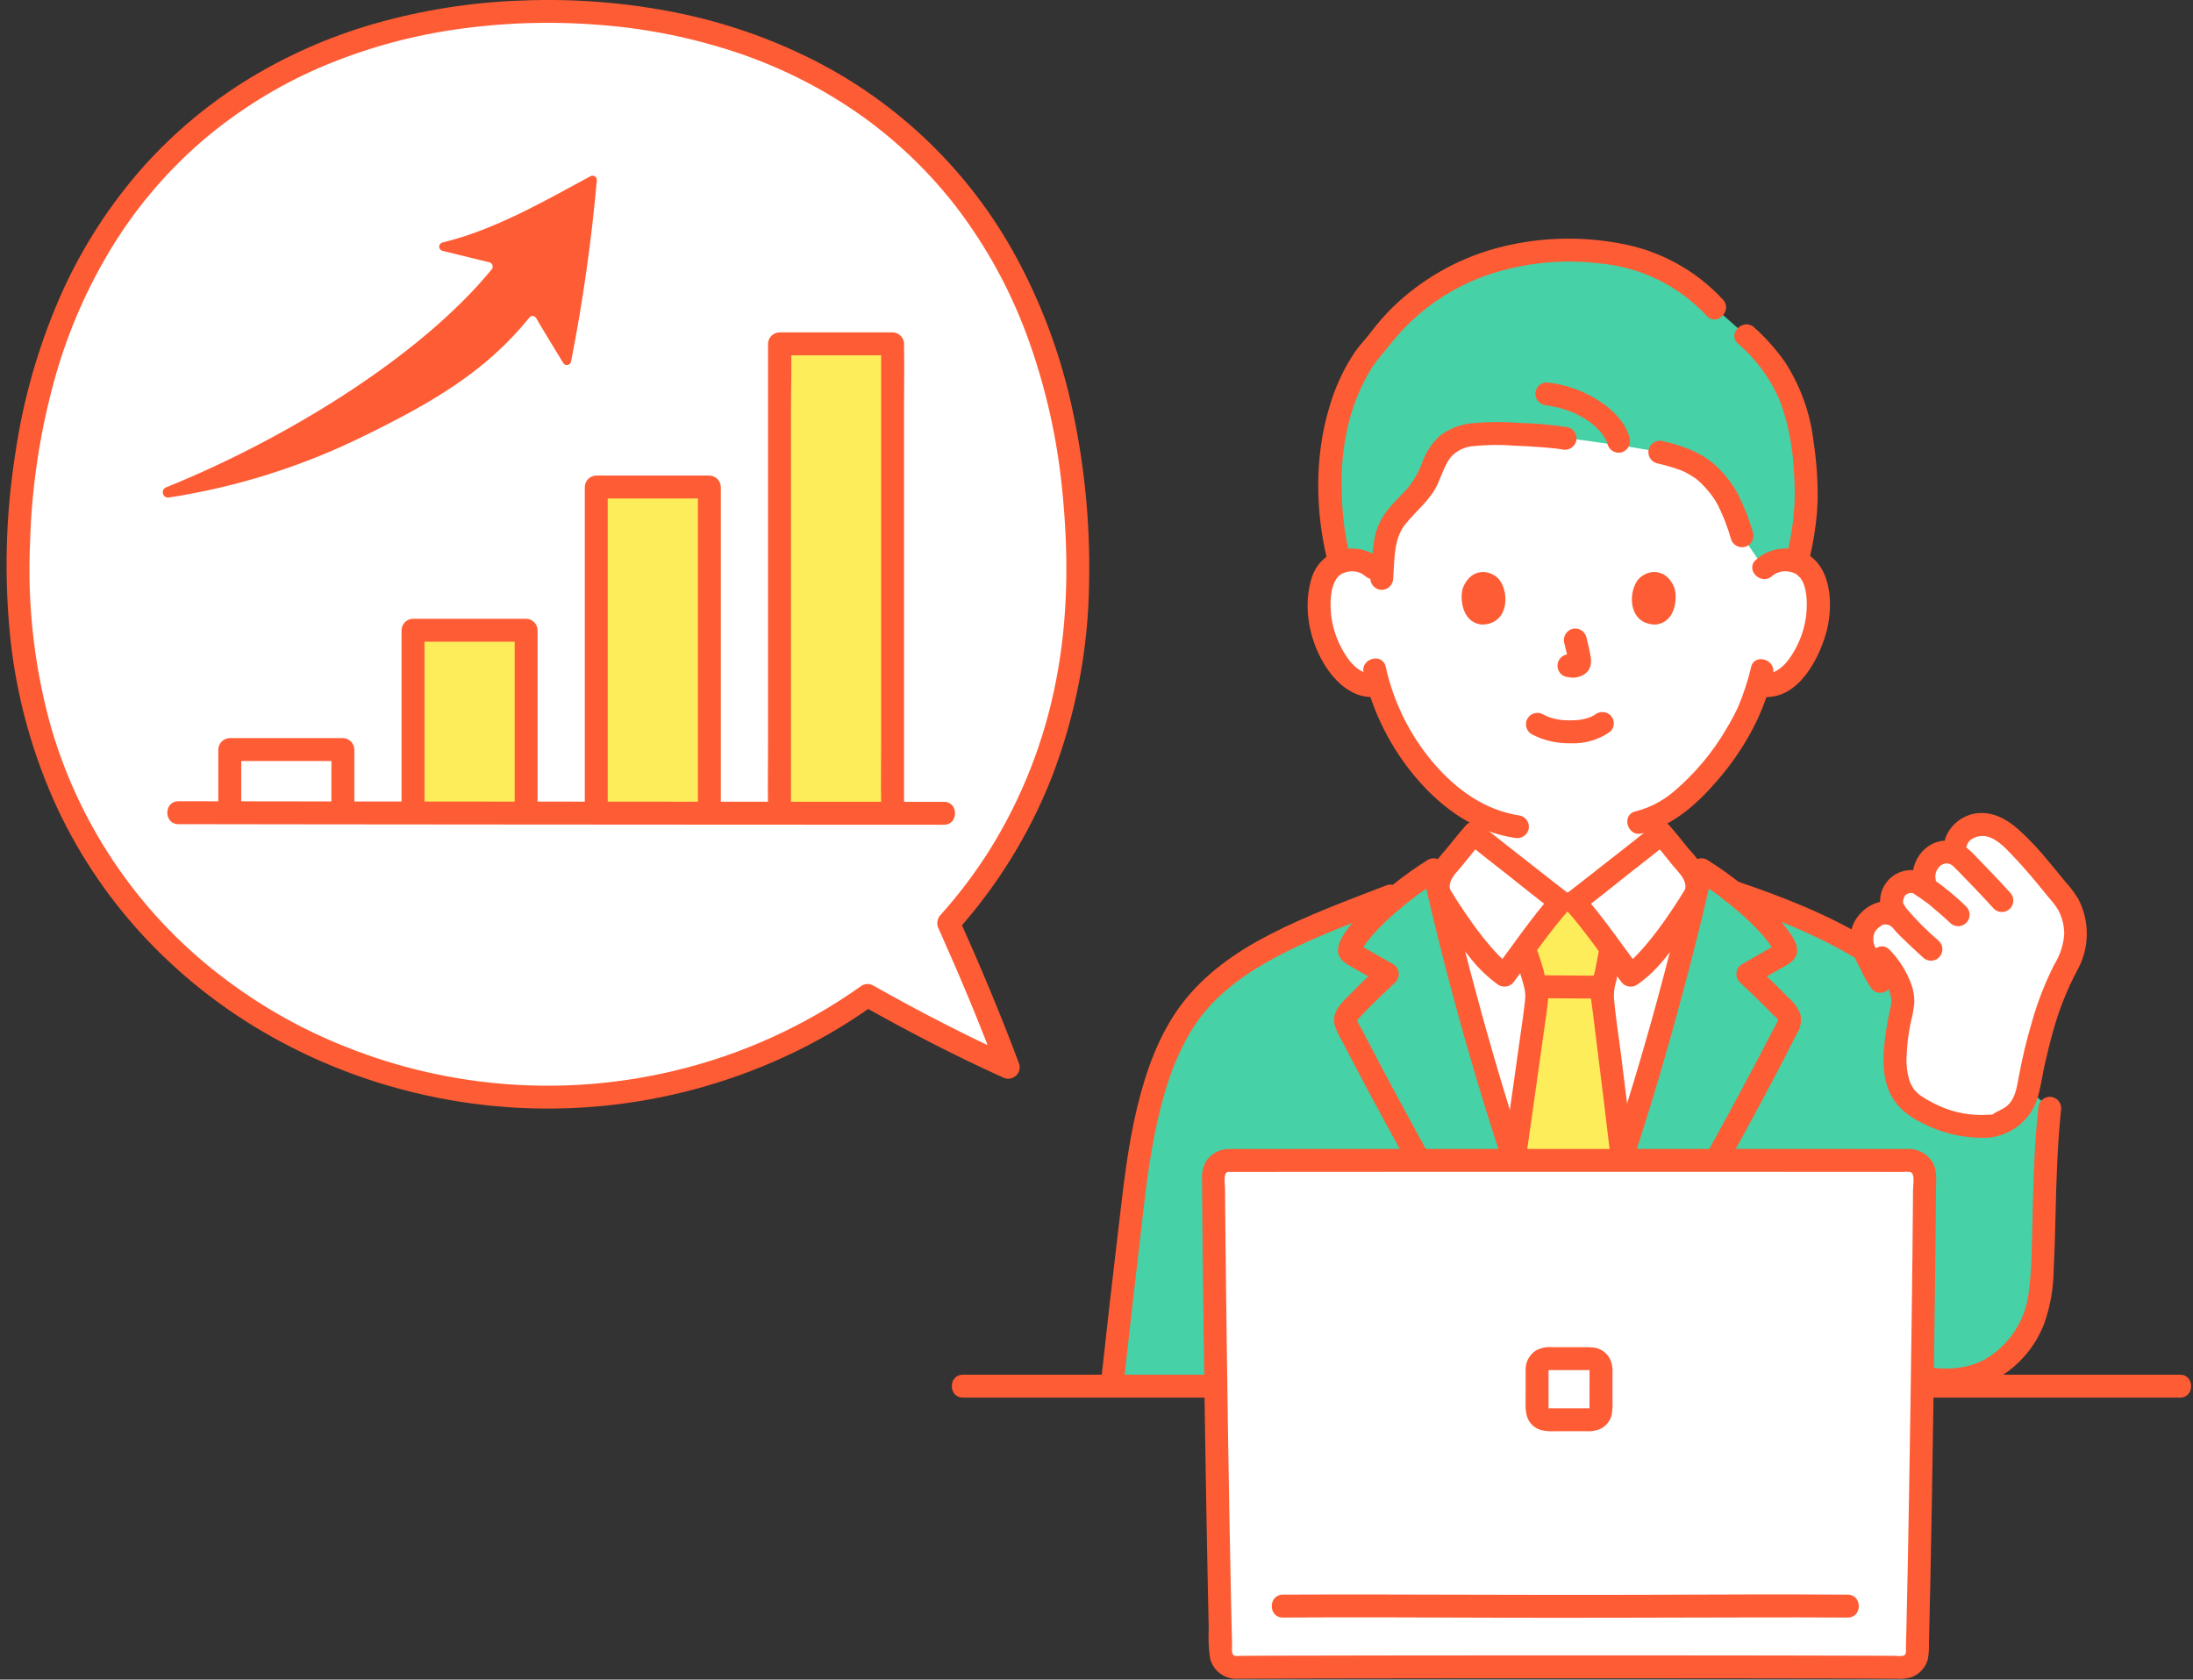
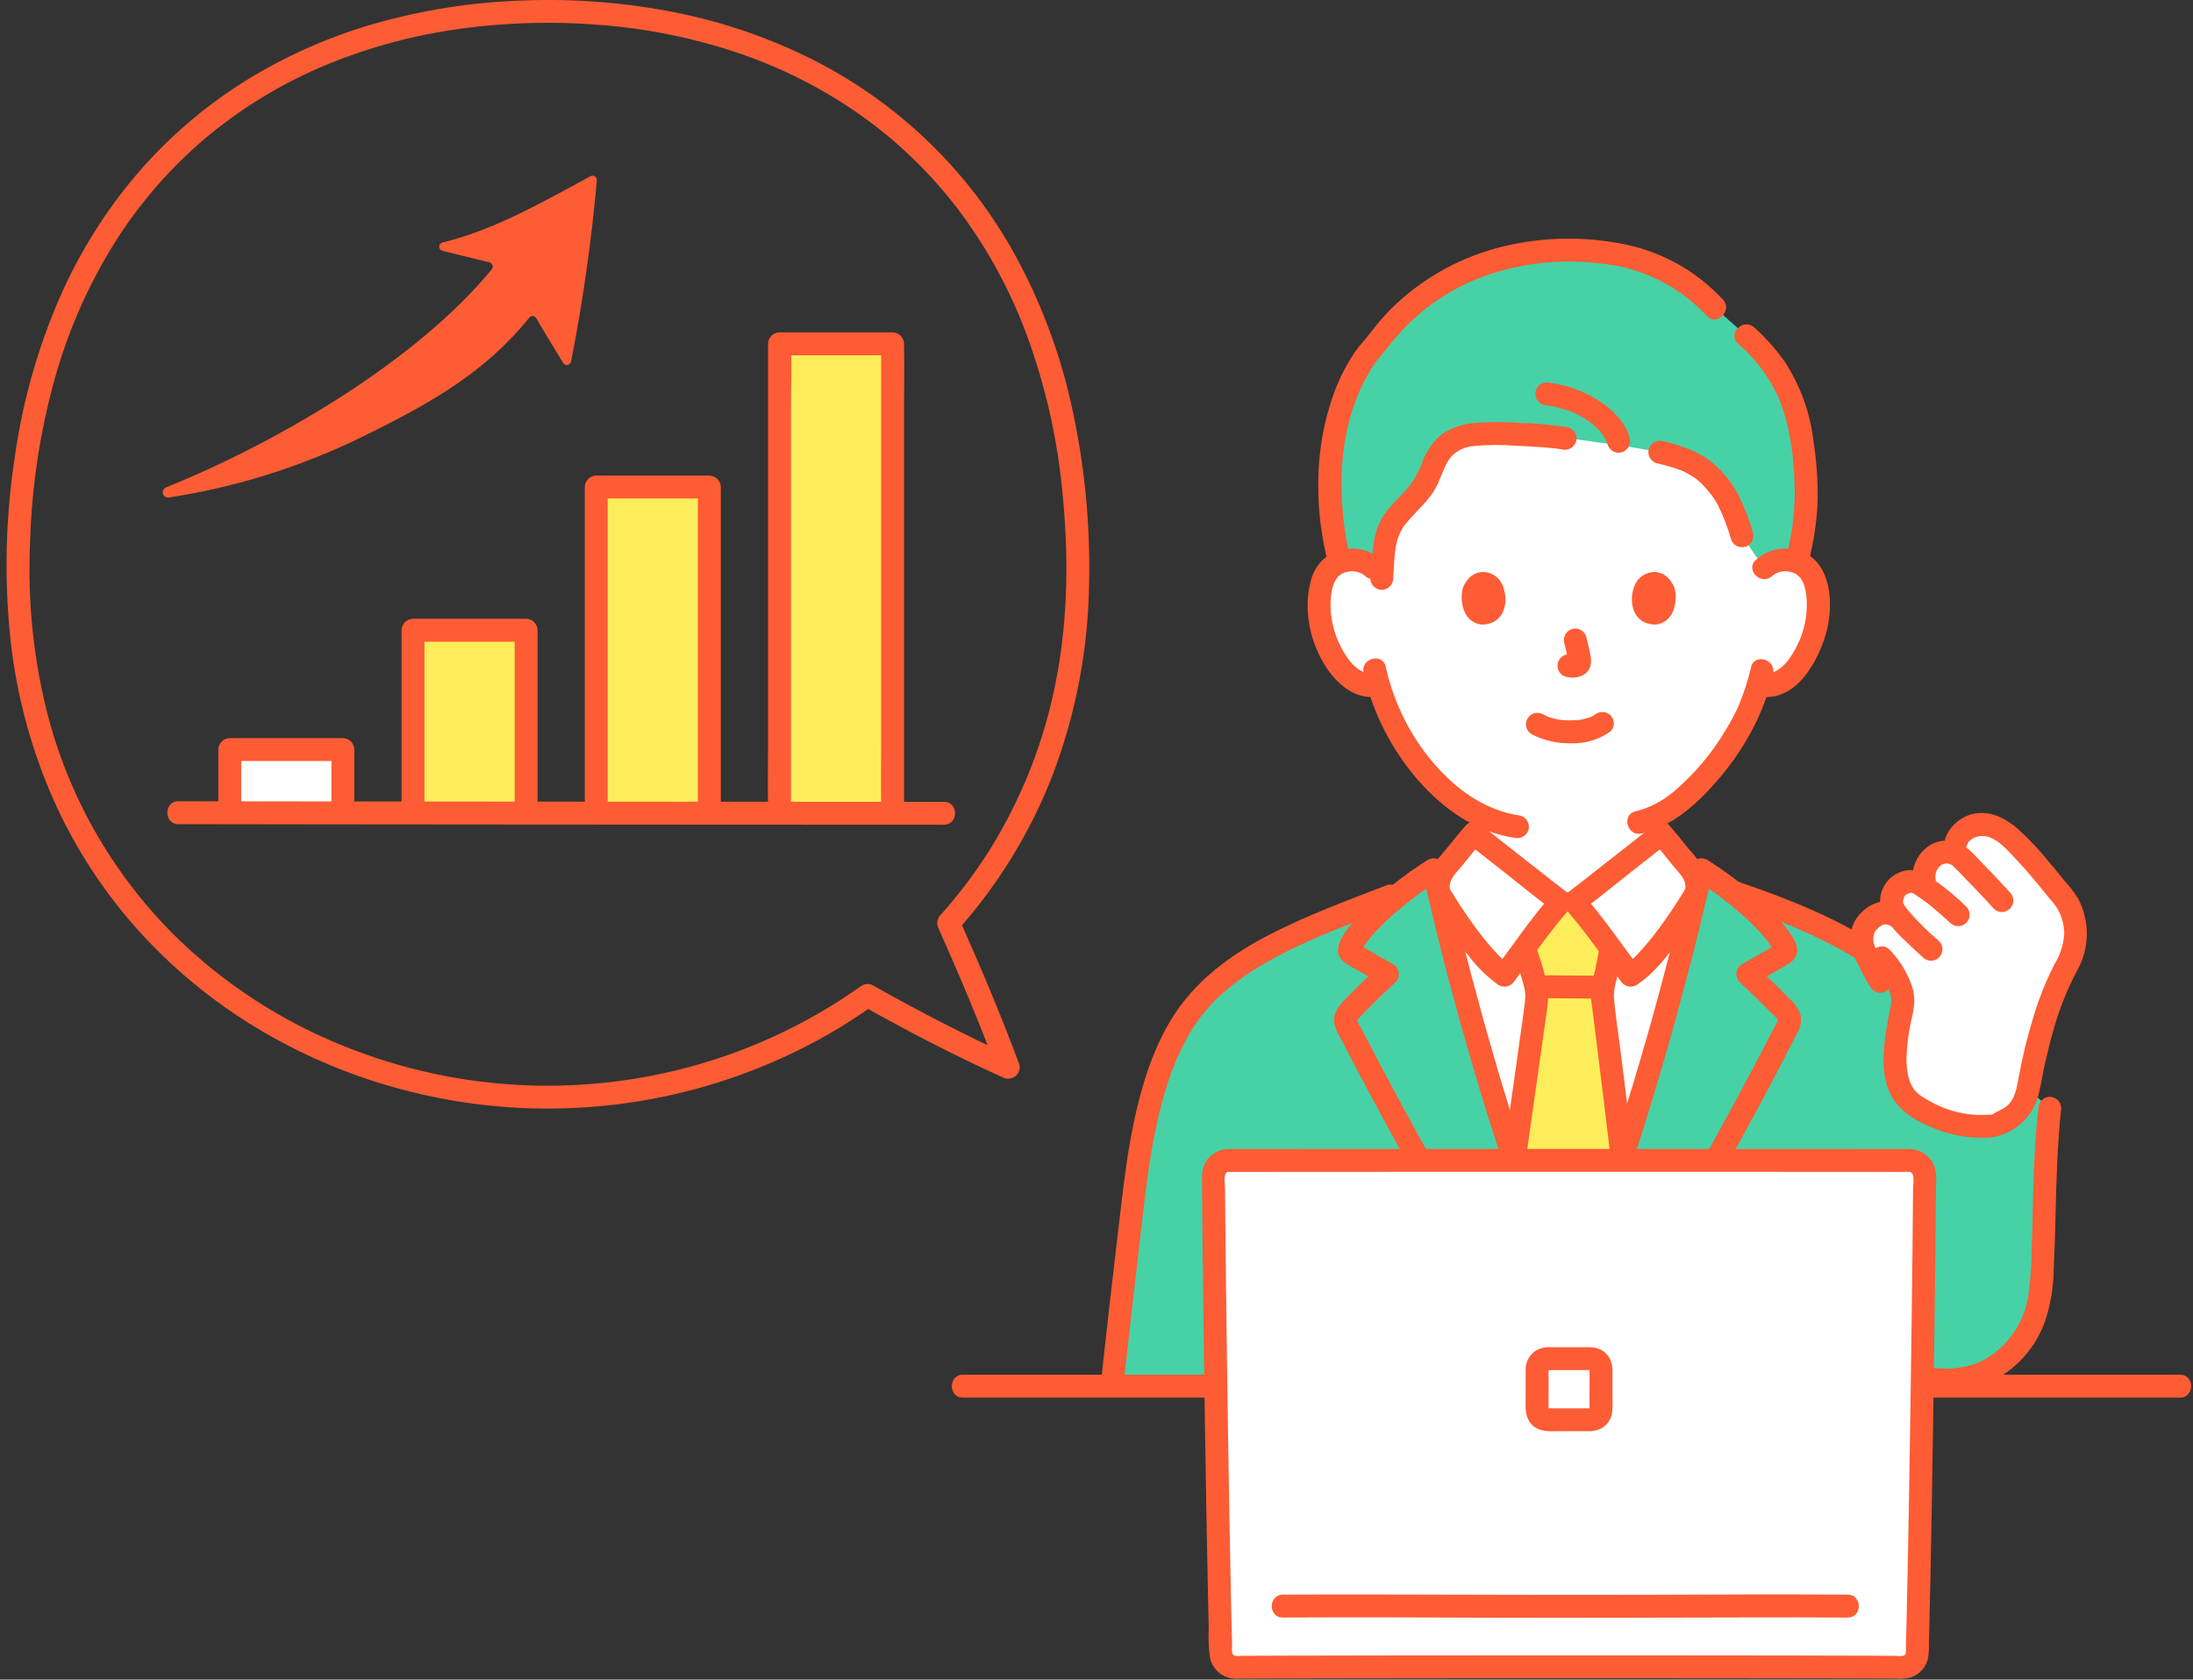
<svg xmlns="http://www.w3.org/2000/svg" width="316" height="242" viewBox="0 0 316 242" fill="none">
  <rect x="0" y="0" width="316" height="242" fill="#333333" stroke="none" />
  <g clip-path="url(#clip0_25_517)">
-     <path d="M136.69 133.004C148.037 120.412 155.293 103.332 155.293 82.349C155.293 29.713 122.105 1.651 78.951 1.651C35.797 1.651 2.609 29.713 2.609 82.345C2.609 130.478 40.777 158.075 78.951 158.075C95.453 158.093 111.552 152.974 125.012 143.427C129.417 145.918 140.193 151.482 145.284 153.782C142.78 147.028 139.509 139.294 136.69 133.004Z" fill="white" />
    <path d="M227.056 199.8C193.224 199.607 171.236 199.446 160.258 199.446C161.496 188.121 162.972 175.295 163.963 167.67C165.332 158.806 167.354 152.004 170.744 146.853C176.86 137.559 188.774 133.636 202.363 128.309C203.893 127.123 205.383 126.083 206.587 125.312C209.49 138.206 213.284 151.996 217.367 164.531C220.547 174.297 221.484 177.281 225.877 188.048C230.278 177.281 231.214 174.299 234.395 164.531C238.477 151.994 242.271 138.206 245.175 125.312C246.442 126.123 248.027 127.234 249.641 128.499C258.205 131.399 266.34 134.845 272.517 139.543L295.363 159.676C294.445 168.273 294.724 172.701 294.341 181.641C294.324 183.968 294.057 186.286 293.544 188.555C292.245 193.46 288.217 197.767 283.201 198.538C283.201 198.538 283.201 199.188 283.201 200.08C261.768 199.989 243.053 199.895 227.056 199.8Z" fill="#47D1A7" />
    <path d="M161.911 199.395C162.621 192.912 163.354 186.432 164.112 179.956C164.762 174.415 165.289 168.829 166.394 163.356C167.462 158.073 168.971 152.754 171.867 148.158C174.494 143.987 178.424 140.947 182.671 138.552C188.411 135.315 194.656 133.066 200.782 130.69C201.198 130.562 201.548 130.281 201.763 129.904C201.977 129.526 202.039 129.08 201.935 128.659C201.816 128.239 201.536 127.882 201.156 127.666C200.776 127.451 200.327 127.393 199.905 127.506C194.138 129.743 188.289 131.883 182.789 134.737C178.044 137.2 173.595 140.319 170.327 144.604C167.026 148.937 165.144 154.255 163.872 159.497C162.466 165.292 161.848 171.223 161.144 177.133C160.262 184.55 159.418 191.97 158.613 199.396C158.616 199.833 158.79 200.251 159.099 200.56C159.408 200.869 159.826 201.044 160.263 201.046C160.698 201.037 161.112 200.86 161.42 200.552C161.727 200.245 161.904 199.831 161.914 199.396L161.911 199.395Z" fill="#FE5C34" />
    <path d="M314.135 198.068H138.746C136.622 198.068 136.619 201.369 138.746 201.369H314.135C316.259 201.369 316.262 198.068 314.135 198.068Z" fill="#FE5C34" />
    <path d="M293.71 159.676C293.253 164.001 293.042 168.33 292.945 172.674C292.895 174.904 292.851 177.134 292.775 179.363C292.775 181.773 292.612 184.18 292.284 186.568C292.008 188.489 291.301 190.322 290.216 191.932C289.132 193.541 287.697 194.885 286.021 195.862C282.764 197.642 278.482 197.492 275.075 196.231C271.232 194.809 267.808 192.311 264.622 189.792C264.306 189.495 263.888 189.329 263.455 189.329C263.021 189.329 262.603 189.495 262.288 189.792C261.981 190.103 261.809 190.522 261.809 190.959C261.809 191.396 261.981 191.815 262.288 192.126C265.429 194.759 268.89 196.984 272.588 198.75C276.577 200.522 281.322 201.113 285.526 199.661C287.595 198.892 289.475 197.688 291.039 196.129C292.603 194.571 293.814 192.694 294.59 190.628C295.454 188.145 295.907 185.538 295.929 182.909C296.06 180.332 296.136 177.751 296.19 175.17C296.307 169.991 296.465 164.832 297.01 159.676C297.007 159.239 296.832 158.821 296.523 158.512C296.214 158.203 295.796 158.029 295.359 158.026C294.924 158.035 294.51 158.212 294.203 158.52C293.895 158.827 293.718 159.241 293.709 159.676H293.71Z" fill="#FE5C34" />
    <path d="M254.174 81.838C254.601 81.444 255.102 81.138 255.647 80.938C256.193 80.738 256.773 80.648 257.354 80.674C258.092 80.65 258.823 80.827 259.469 81.186C260.115 81.544 260.651 82.072 261.021 82.711C262.266 84.872 262.214 88.854 261.378 91.317C260.785 93.062 259.815 95.731 257.476 97.644C256.961 98.073 256.363 98.389 255.719 98.575C255.076 98.761 254.401 98.811 253.737 98.723L253.379 98.663C253.026 99.853 252.597 101.02 252.092 102.154C251.149 104.715 245.967 113.647 239.389 117.226V120.115C238.843 120.557 227.704 129.34 226.859 129.938H224.897C224.052 129.34 212.914 120.557 212.367 120.115V117.006C209.532 115.36 207.029 113.199 204.987 110.635C202.076 107.118 199.916 103.043 198.64 98.66C197.933 98.809 197.201 98.795 196.5 98.62C195.799 98.444 195.147 98.111 194.594 97.646C192.256 95.732 191.285 93.063 190.693 91.319C189.857 88.856 189.804 84.874 191.05 82.713C191.42 82.074 191.956 81.546 192.602 81.188C193.247 80.829 193.978 80.652 194.717 80.676C195.297 80.65 195.877 80.74 196.423 80.939C196.969 81.139 197.47 81.444 197.897 81.838C197.897 81.838 194.578 55.4 225.199 55.4C261.483 55.398 254.174 81.838 254.174 81.838Z" fill="white" />
    <path d="M225.254 186.522C221.384 176.973 220.388 173.82 217.364 164.531C213.615 153.02 210.11 140.456 207.315 128.495C207.209 127.898 207.237 127.285 207.397 126.7C207.557 126.115 207.844 125.573 208.239 125.113C209.496 123.656 211.082 121.548 212.365 120.11C212.915 120.552 224.05 129.335 224.895 129.933H226.857C227.702 129.335 238.841 120.552 239.387 120.11C240.673 121.548 242.258 123.656 243.513 125.113C243.907 125.573 244.194 126.116 244.354 126.7C244.514 127.285 244.542 127.898 244.436 128.495C241.64 140.454 238.136 153.019 234.388 164.531C231.362 173.82 230.367 176.973 226.497 186.522H225.254Z" fill="white" />
    <path d="M221.89 177.912C222.784 180.329 223.822 182.986 225.254 186.52H226.506C230.067 177.729 231.195 174.36 233.711 166.632C232.491 156.17 230.877 143.727 230.877 143.361C230.902 142.7 231.003 142.044 231.177 141.406C231.251 141.114 231.318 140.822 231.379 140.53C231.701 139.077 231.76 138.333 232.135 136.794L232.159 136.718C230.362 134.296 228.189 131.423 226.863 129.932H224.901C223.588 131.41 221.44 134.246 219.652 136.656C219.754 136.941 219.819 137.127 219.819 137.127C220.206 138.096 220.513 139.095 220.738 140.114C221.143 141.227 221.387 142.393 221.463 143.575C221.474 144.194 219.775 155.989 218.201 167.088C219.621 171.46 220.606 174.438 221.89 177.912Z" fill="#FEED5B" />
    <path d="M217.122 186.1C210.149 174.012 203.255 161.868 196.829 149.479C196.613 149.062 196.397 148.645 196.183 148.228C195.918 147.843 195.703 147.425 195.544 146.985C195.529 146.896 195.261 147.307 195.71 146.81C196.001 146.485 196.307 146.173 196.611 145.859C198.055 144.365 199.562 142.934 201.076 141.514C201.252 141.334 201.385 141.116 201.464 140.878C201.544 140.639 201.569 140.386 201.537 140.136C201.505 139.887 201.416 139.648 201.279 139.437C201.141 139.227 200.957 139.05 200.742 138.921L198.08 137.402L196.897 136.726L196.157 136.304L195.862 136.135C195.662 136.005 195.662 136.025 195.862 136.195L196.087 137.029C196.078 137.222 196.066 137.094 196.151 136.986C196.24 136.853 196.32 136.715 196.392 136.573C196.529 136.341 196.682 136.116 196.838 135.894C197.169 135.434 197.526 134.993 197.908 134.574C198.888 133.49 199.936 132.469 201.045 131.516C203.049 129.772 205.178 128.176 207.415 126.741L204.99 125.755C208.779 142.543 213.529 159.1 219.216 175.344C220.586 179.258 222.104 183.116 223.662 186.961C223.79 187.375 224.071 187.725 224.449 187.94C224.826 188.154 225.271 188.216 225.693 188.113C226.113 187.994 226.47 187.715 226.685 187.335C226.901 186.955 226.959 186.505 226.845 186.083C220.749 171.022 215.937 155.425 211.806 139.722C210.51 134.794 209.3 129.844 208.175 124.874C208.106 124.631 207.982 124.408 207.814 124.22C207.645 124.032 207.436 123.885 207.203 123.79C206.969 123.695 206.717 123.654 206.465 123.671C206.214 123.688 205.969 123.762 205.75 123.887C202.254 126.075 199.03 128.671 196.145 131.619C194.912 132.916 193.16 134.697 192.83 136.53C192.529 138.197 194.027 138.889 195.23 139.576L199.076 141.771L198.742 139.179C197.346 140.485 195.959 141.805 194.62 143.172C193.409 144.41 191.81 145.765 192.313 147.7C192.591 148.515 192.957 149.297 193.404 150.033C193.835 150.87 194.268 151.705 194.705 152.54C195.54 154.139 196.384 155.735 197.235 157.327C200.762 163.925 204.4 170.462 208.091 176.97C210.136 180.577 212.197 184.176 214.272 187.767C215.334 189.606 218.187 187.945 217.122 186.1Z" fill="#FE5C34" />
    <path d="M230.446 140.581C227.542 140.581 224.639 140.52 221.736 140.519C221.299 140.519 220.879 140.693 220.569 141.003C220.26 141.312 220.086 141.732 220.086 142.17C220.086 142.607 220.26 143.027 220.569 143.337C220.879 143.646 221.299 143.82 221.736 143.82C224.639 143.82 227.542 143.881 230.446 143.882C230.883 143.882 231.303 143.708 231.613 143.399C231.922 143.089 232.096 142.669 232.096 142.232C232.096 141.794 231.922 141.374 231.613 141.064C231.303 140.755 230.883 140.581 230.446 140.581Z" fill="#FE5C34" />
    <path d="M230.539 136.357C230.269 137.495 230.089 138.649 229.851 139.796C229.5 140.967 229.29 142.177 229.227 143.399C229.257 144.186 229.411 144.985 229.507 145.766C230.014 149.875 230.532 153.982 231.035 158.09C231.385 160.95 231.729 163.811 232.067 166.673C232.079 167.107 232.257 167.519 232.564 167.826C232.871 168.133 233.283 168.311 233.717 168.324C234.154 168.321 234.572 168.146 234.881 167.837C235.19 167.528 235.365 167.11 235.368 166.673C234.8 161.813 234.21 156.956 233.599 152.1C233.248 149.281 232.774 146.442 232.551 143.606C232.552 142.813 232.673 142.025 232.91 141.268C233.212 139.93 233.411 138.574 233.728 137.239C234.218 135.176 231.036 134.293 230.545 136.362L230.539 136.357Z" fill="#FE5C34" />
    <path d="M219.866 166.984C220.731 160.887 221.61 154.792 222.453 148.691C222.672 147.109 222.947 145.513 223.082 143.918C223.124 142.902 222.993 141.887 222.694 140.916C222.335 139.339 221.848 137.793 221.24 136.294C221.017 135.919 220.655 135.646 220.232 135.535C219.81 135.424 219.361 135.484 218.982 135.702C218.612 135.93 218.344 136.292 218.233 136.713C218.123 137.133 218.179 137.58 218.39 137.96C218.649 138.637 218.853 139.334 218.999 140.044C219.183 140.736 219.422 141.411 219.592 142.107C219.766 142.744 219.824 143.406 219.765 144.064C219.582 145.71 219.421 146.754 219.179 148.465C218.363 154.346 217.517 160.225 216.682 166.103C216.58 166.524 216.643 166.969 216.857 167.346C217.071 167.723 217.421 168.004 217.835 168.133C218.257 168.246 218.707 168.189 219.087 167.973C219.467 167.757 219.746 167.401 219.866 166.98V166.984Z" fill="#FE5C34" />
    <path d="M256.443 54.017C255.121 51.895 253.49 49.98 251.603 48.338L247.11 44.344C241.284 37.853 233.542 36.059 225.91 36.059C218.189 35.949 210.653 38.426 204.504 43.096C202.209 44.898 200.178 47.012 198.47 49.378C194.559 53.207 191.438 61.569 191.672 69.862C191.645 73.617 192.105 77.358 193.039 80.995C193.576 80.794 194.143 80.685 194.717 80.672C195.297 80.647 195.878 80.737 196.423 80.937C196.969 81.137 197.47 81.444 197.897 81.838L199.157 82.722C199.249 81.028 199.433 79.341 199.707 77.667C200.293 74.113 203.98 72.474 205.547 69.303C206.45 67.475 206.987 65.339 208.531 64.039C209.758 63.142 211.224 62.631 212.742 62.57C217.012 62.41 221.288 62.607 225.524 63.16C227.743 63.284 229.893 63.727 233.057 64.13C234.776 64.349 237.956 64.91 239.178 65.154C243.965 66.255 245.799 67.451 248.204 70.708C249.125 71.957 250.106 74.235 251.014 77.2L254.177 81.838C254.604 81.444 255.105 81.138 255.651 80.938C256.197 80.738 256.777 80.648 257.357 80.674C257.888 80.687 258.414 80.781 258.916 80.953C259.93 77.348 260.378 73.607 260.242 69.865C259.929 62.535 258.722 57.789 256.443 54.017Z" fill="#47D1A7" />
    <path d="M220.701 105.789C222.44 106.689 224.376 107.138 226.333 107.095C228.378 107.179 230.393 106.578 232.058 105.389C232.368 105.079 232.542 104.659 232.542 104.221C232.542 103.784 232.368 103.364 232.058 103.054C231.743 102.757 231.325 102.591 230.891 102.591C230.457 102.591 230.04 102.757 229.724 103.054C230.236 102.656 229.884 102.929 229.753 103.012C229.642 103.081 229.528 103.15 229.409 103.211C229.256 103.291 228.873 103.382 229.336 103.261C229.177 103.303 229.022 103.382 228.865 103.432C228.434 103.566 227.993 103.667 227.547 103.733C227.793 103.694 227.634 103.721 227.478 103.733C227.349 103.746 227.219 103.757 227.09 103.766C226.778 103.785 226.465 103.794 226.153 103.792C225.873 103.792 225.593 103.782 225.314 103.761C225.186 103.752 225.057 103.742 224.929 103.73C224.872 103.724 224.403 103.642 224.802 103.717C224.387 103.647 223.976 103.555 223.57 103.442C223.398 103.391 223.227 103.329 223.06 103.271C222.657 103.133 223.354 103.417 222.991 103.246C222.78 103.146 222.571 103.042 222.365 102.933C221.987 102.712 221.537 102.651 221.113 102.762C220.69 102.873 220.328 103.147 220.107 103.525C219.886 103.903 219.824 104.353 219.935 104.777C220.046 105.2 220.321 105.562 220.699 105.783L220.701 105.789Z" fill="#FE5C34" />
    <path d="M225.396 92.651C225.65 93.569 225.854 94.501 226.005 95.441L225.947 95.003C225.964 95.13 225.968 95.259 225.957 95.388L226.016 94.949C226.007 95.008 225.993 95.066 225.973 95.122L226.14 94.728C226.123 94.766 226.102 94.804 226.079 94.839L226.336 94.505C226.31 94.538 226.279 94.568 226.246 94.595L226.58 94.337C226.509 94.381 226.435 94.42 226.358 94.454L226.753 94.287C226.634 94.338 226.509 94.375 226.38 94.396L226.819 94.337C226.703 94.351 226.586 94.351 226.47 94.337L226.909 94.396C226.777 94.377 226.647 94.346 226.515 94.327C226.302 94.259 226.075 94.249 225.857 94.298C225.639 94.307 225.427 94.375 225.244 94.494C225.056 94.603 224.893 94.748 224.762 94.921C224.63 95.094 224.535 95.29 224.48 95.5C224.425 95.71 224.412 95.928 224.441 96.143C224.471 96.358 224.542 96.565 224.652 96.752C224.756 96.939 224.897 97.102 225.067 97.232C225.236 97.362 225.431 97.456 225.638 97.509C225.958 97.552 226.268 97.632 226.592 97.646C227.091 97.649 227.582 97.531 228.025 97.302C228.308 97.171 228.559 96.978 228.759 96.738C228.96 96.498 229.104 96.216 229.183 95.914C229.286 95.428 229.281 94.926 229.169 94.443C229.017 93.544 228.81 92.655 228.578 91.771C228.521 91.562 228.423 91.366 228.289 91.195C228.156 91.024 227.991 90.881 227.802 90.774C227.614 90.667 227.406 90.598 227.191 90.572C226.976 90.545 226.757 90.561 226.548 90.618C226.131 90.742 225.777 91.022 225.562 91.401C225.347 91.779 225.288 92.227 225.396 92.648V92.651Z" fill="#FE5C34" />
    <path d="M210.795 84.691C210.33 86.204 210.633 89.688 213.502 89.986C217.294 89.964 217.495 85.753 216.219 83.772C215.174 82.149 212.101 81.475 210.795 84.691Z" fill="#FE5C34" />
    <path d="M241.274 84.691C241.741 86.204 241.437 89.688 238.568 89.986C234.777 89.964 234.575 85.753 235.851 83.772C236.896 82.149 239.969 81.475 241.274 84.691Z" fill="#FE5C34" />
    <path d="M199.066 80.669C198.127 79.828 196.961 79.282 195.713 79.099C194.466 78.915 193.193 79.103 192.051 79.638C191.247 80.051 190.544 80.637 189.992 81.353C189.441 82.07 189.055 82.9 188.861 83.783C187.751 87.909 188.804 92.706 191.156 96.231C192.749 98.618 195.271 100.781 198.337 100.375C198.771 100.361 199.183 100.183 199.489 99.876C199.796 99.57 199.974 99.158 199.988 98.725C199.988 97.923 199.227 96.956 198.337 97.074C196.047 97.377 194.493 95.527 193.477 93.694C192.552 92.077 191.977 90.284 191.788 88.43C191.651 86.73 191.659 84.626 192.712 83.185C192.777 83.093 192.764 83.111 192.674 83.239C192.743 83.159 192.812 83.082 192.889 83.009C192.922 82.98 193.255 82.715 193.099 82.825C193.431 82.595 193.811 82.443 194.209 82.379C194.65 82.282 195.107 82.289 195.545 82.397C195.983 82.506 196.389 82.714 196.734 83.006C198.311 84.421 200.654 82.094 199.068 80.672L199.066 80.669Z" fill="#FE5C34" />
    <path d="M255.341 83.003C255.669 82.725 256.054 82.522 256.468 82.409C256.883 82.296 257.318 82.276 257.742 82.35C258.185 82.407 258.608 82.569 258.976 82.822C258.875 82.753 259.546 83.413 259.324 83.127C260.424 84.546 260.424 86.728 260.286 88.427C260.102 90.24 259.548 91.996 258.656 93.585C257.644 95.454 256.072 97.383 253.738 97.074C253.301 97.076 252.882 97.251 252.573 97.56C252.264 97.869 252.09 98.287 252.087 98.725C252.098 99.159 252.276 99.572 252.583 99.88C252.89 100.187 253.304 100.364 253.738 100.375C258.762 101.04 261.853 95.511 263.067 91.449C264.142 87.852 264.13 82.298 260.643 79.974C259.465 79.25 258.086 78.927 256.71 79.053C255.333 79.178 254.035 79.746 253.009 80.672C251.424 82.093 253.765 84.421 255.343 83.006L255.341 83.003Z" fill="#FE5C34" />
    <path d="M252.318 96.157C251.85 98.137 251.212 100.074 250.411 101.945C250.319 102.178 250.572 101.61 250.406 101.95C250.349 102.066 250.299 102.185 250.244 102.301C250.106 102.592 249.959 102.88 249.809 103.165C249.465 103.822 249.092 104.466 248.709 105.1C246.726 108.476 244.189 111.494 241.205 114.028C239.604 115.4 237.708 116.385 235.665 116.907C233.596 117.388 234.471 120.571 236.542 120.091C240.847 119.091 244.436 115.964 247.249 112.692C249.659 109.979 251.675 106.94 253.237 103.664C253.344 103.428 253.444 103.189 253.544 102.949C253.573 102.88 253.715 102.537 253.619 102.761C253.519 102.995 253.628 102.75 253.645 102.713C253.74 102.503 253.827 102.288 253.915 102.076C254.036 101.786 254.152 101.493 254.259 101.199C254.779 99.845 255.193 98.452 255.497 97.034C255.925 94.961 252.746 94.077 252.314 96.157H252.318Z" fill="#FE5C34" />
    <path d="M196.488 96.934C197.772 102.593 200.421 107.852 204.204 112.252C207.862 116.497 212.576 119.87 218.219 120.711C218.641 120.813 219.086 120.751 219.463 120.537C219.84 120.323 220.121 119.973 220.25 119.558C220.363 119.136 220.305 118.687 220.09 118.307C219.874 117.927 219.517 117.647 219.097 117.528C213.945 116.762 209.881 113.795 206.539 109.919C203.154 105.928 200.796 101.169 199.672 96.058C199.201 93.987 196.018 94.864 196.488 96.936V96.934Z" fill="#FE5C34" />
    <path d="M248.277 43.177C244.279 38.851 238.954 35.981 233.142 35.021C227.266 33.96 221.228 34.226 215.468 35.8C209.897 37.346 204.804 40.266 200.655 44.292C199.532 45.402 198.492 46.592 197.543 47.853C196.807 48.835 195.938 49.704 195.232 50.72C193.614 53.14 192.38 55.796 191.574 58.593C189.392 65.728 189.502 73.81 191.334 81.013C191.858 83.07 195.043 82.198 194.517 80.135C193.757 77.009 193.36 73.805 193.333 70.588C193.234 67.611 193.509 64.634 194.151 61.725C194.746 59.032 195.725 56.438 197.058 54.023C197.587 53.057 198.212 52.147 198.923 51.305C199.784 50.315 200.56 49.263 201.43 48.279C204.923 44.31 209.39 41.321 214.391 39.604C219.582 37.853 225.1 37.289 230.538 37.954C236.428 38.49 241.913 41.181 245.943 45.511C247.374 47.087 249.702 44.747 248.277 43.177Z" fill="#FE5C34" />
    <path d="M260.596 81.013C261.355 78.101 261.797 75.115 261.913 72.108C261.95 69.254 261.751 66.401 261.319 63.58C260.84 59.47 259.409 55.528 257.141 52.067C255.873 50.276 254.407 48.635 252.77 47.174C251.2 45.748 248.859 48.076 250.436 49.508C252.989 51.685 255.014 54.413 256.359 57.486C258.07 61.694 258.559 66.419 258.618 70.926C258.608 74.034 258.203 77.128 257.412 80.134C256.908 82.197 260.09 83.077 260.596 81.012V81.013Z" fill="#FE5C34" />
    <path d="M225.962 61.566C223.663 61.206 221.343 60.996 219.016 60.939C216.839 60.765 214.652 60.768 212.475 60.947C210.707 61.056 209.005 61.665 207.57 62.703C206.379 63.77 205.472 65.118 204.933 66.623C204.46 67.927 203.782 69.147 202.924 70.237C202.015 71.281 200.978 72.206 200.104 73.28C198.994 74.586 198.269 76.175 198.012 77.869C197.737 79.686 197.6 81.51 197.454 83.341C197.458 83.778 197.633 84.195 197.941 84.504C198.25 84.813 198.668 84.988 199.104 84.992C199.539 84.983 199.954 84.806 200.262 84.499C200.57 84.191 200.746 83.776 200.755 83.341C200.954 80.801 200.781 77.744 202.42 75.638C203.978 73.633 206.047 72.138 207.142 69.777C207.746 68.475 208.174 66.971 209.075 65.83C209.936 64.902 211.121 64.343 212.384 64.267C214.329 64.074 216.287 64.055 218.235 64.213C219.554 64.264 220.872 64.336 222.188 64.438C222.793 64.484 223.396 64.537 224 64.603C224.127 64.618 224.756 64.697 224.435 64.652C224.651 64.682 224.868 64.716 225.083 64.755C225.505 64.859 225.951 64.797 226.328 64.583C226.706 64.368 226.987 64.017 227.114 63.602C227.226 63.18 227.169 62.731 226.953 62.351C226.737 61.971 226.381 61.691 225.961 61.572L225.962 61.566Z" fill="#FE5C34" />
    <path d="M238.735 66.744C239.56 66.936 240.381 67.144 241.188 67.402C241.51 67.505 241.831 67.616 242.146 67.737C242.215 67.763 242.697 67.971 242.361 67.821C242.49 67.878 242.617 67.936 242.744 67.997C243.281 68.261 243.797 68.566 244.289 68.908C244.638 69.146 244.172 68.794 244.42 69.005C244.52 69.09 244.621 69.173 244.721 69.259C244.956 69.465 245.183 69.683 245.401 69.908C245.632 70.146 245.853 70.389 246.067 70.646C246.164 70.759 246.259 70.875 246.353 70.99C246.387 71.031 246.647 71.362 246.48 71.146C246.891 71.675 247.254 72.24 247.566 72.832C248.331 74.372 248.951 75.98 249.418 77.636C249.535 78.058 249.814 78.416 250.195 78.632C250.575 78.849 251.026 78.905 251.448 78.788C251.871 78.672 252.229 78.393 252.445 78.012C252.661 77.631 252.717 77.18 252.601 76.758C252.045 74.831 251.313 72.96 250.416 71.166C249.696 69.847 248.793 68.637 247.733 67.572C245.533 65.303 242.631 64.261 239.611 63.559C239.402 63.502 239.183 63.486 238.968 63.513C238.753 63.539 238.545 63.608 238.357 63.715C238.168 63.822 238.003 63.966 237.869 64.137C237.736 64.308 237.638 64.503 237.58 64.712C237.523 64.921 237.507 65.14 237.534 65.355C237.56 65.57 237.629 65.778 237.736 65.966C237.843 66.155 237.986 66.321 238.158 66.454C238.329 66.587 238.524 66.685 238.733 66.743L238.735 66.744Z" fill="#FE5C34" />
    <path d="M234.822 63.143C234.375 61.243 232.896 59.613 231.4 58.446C228.914 56.585 225.971 55.429 222.883 55.101C222.445 55.101 222.025 55.275 221.716 55.584C221.406 55.894 221.232 56.313 221.232 56.751C221.245 57.185 221.423 57.597 221.73 57.904C222.037 58.211 222.449 58.389 222.883 58.402C222.634 58.369 223.166 58.448 223.227 58.459C223.422 58.492 223.618 58.528 223.813 58.569C224.133 58.635 224.454 58.71 224.775 58.795C225.42 58.968 226.053 59.181 226.671 59.431C226.35 59.302 226.74 59.464 226.809 59.494C226.959 59.562 227.108 59.633 227.255 59.707C227.519 59.839 227.779 59.978 228.034 60.126C228.278 60.267 228.517 60.416 228.751 60.571C228.872 60.653 228.992 60.736 229.111 60.821C229.188 60.877 229.491 61.111 229.164 60.854C229.551 61.155 229.917 61.481 230.261 61.83C230.407 61.977 230.547 62.13 230.682 62.286C230.757 62.373 230.826 62.467 230.902 62.552C230.971 62.625 230.682 62.234 230.902 62.557C231.115 62.857 231.306 63.172 231.474 63.5C231.5 63.571 231.532 63.64 231.571 63.706C231.352 63.423 231.454 63.388 231.512 63.579C231.556 63.727 231.608 63.87 231.643 64.02C231.762 64.44 232.042 64.797 232.422 65.012C232.802 65.228 233.251 65.286 233.673 65.173C234.09 65.049 234.443 64.768 234.658 64.39C234.873 64.011 234.933 63.565 234.826 63.143H234.822Z" fill="#FE5C34" />
    <path d="M211.2 118.944C210.42 119.825 209.683 120.743 208.947 121.661C208.178 122.617 207.311 123.535 206.609 124.542C206.037 125.313 205.694 126.229 205.62 127.186C205.546 128.142 205.744 129.1 206.19 129.95C207.841 132.749 209.712 135.414 211.784 137.918C212.966 139.463 214.375 140.82 215.962 141.945C216.343 142.155 216.79 142.211 217.21 142.101C217.631 141.991 217.993 141.723 218.221 141.353C220.794 137.914 223.216 134.324 226.061 131.102C226.233 130.92 226.364 130.703 226.442 130.465C226.52 130.227 226.543 129.974 226.511 129.726C226.479 129.477 226.392 129.239 226.256 129.029C226.121 128.819 225.94 128.641 225.726 128.51C225.63 128.441 225.535 128.368 225.44 128.296C225.325 128.209 224.765 127.776 225.187 128.102C224.693 127.721 224.2 127.338 223.709 126.953C222.341 125.885 220.976 124.815 219.612 123.741C217.583 122.145 215.54 120.564 213.531 118.944C213.215 118.646 212.797 118.48 212.363 118.48C211.93 118.48 211.512 118.646 211.196 118.944C210.89 119.255 210.718 119.674 210.718 120.111C210.718 120.548 210.89 120.967 211.196 121.278C213.253 122.937 215.344 124.554 217.421 126.188C219.622 127.917 221.784 129.73 224.06 131.359L223.726 128.767C220.695 132.2 218.111 136.026 215.369 139.686L217.628 139.094C216.945 138.615 216.317 138.061 215.755 137.444C215.034 136.693 214.36 135.896 213.711 135.083C212.49 133.551 211.37 131.936 210.299 130.296C209.919 129.714 209.542 129.127 209.186 128.53C209.065 128.352 208.957 128.166 208.861 127.973C208.785 127.795 208.886 127.963 208.895 128.026C208.87 127.843 208.872 127.658 208.899 127.476C209.075 126.35 210.063 125.503 210.746 124.656C211.662 123.521 212.563 122.371 213.531 121.278C214.938 119.693 212.614 117.35 211.2 118.944Z" fill="#FE5C34" />
    <path d="M237.484 187.766C244.868 174.965 252.254 162.121 258.921 148.927C259.449 148.098 259.629 147.094 259.423 146.133C259.054 145.213 258.463 144.398 257.704 143.761C256.191 142.179 254.606 140.675 253.011 139.179L252.677 141.771L256.522 139.576C257.681 138.915 259.049 138.316 258.953 136.749C258.892 135.759 258.152 134.746 257.577 133.967C256.97 133.144 256.312 132.36 255.608 131.619C252.723 128.671 249.498 126.075 246.002 123.887C245.783 123.762 245.538 123.688 245.287 123.671C245.035 123.654 244.783 123.695 244.549 123.79C244.316 123.885 244.107 124.032 243.938 124.22C243.77 124.408 243.646 124.631 243.577 124.874C239.789 141.663 235.04 158.221 229.353 174.466C227.982 178.381 226.464 182.237 224.907 186.083C224.793 186.505 224.851 186.955 225.067 187.335C225.283 187.715 225.639 187.995 226.06 188.113C226.482 188.219 226.928 188.158 227.306 187.943C227.684 187.729 227.965 187.377 228.09 186.961C234.187 171.9 238.998 156.302 243.129 140.6C244.425 135.671 245.636 130.722 246.76 125.751L244.335 126.737C246.572 128.172 248.701 129.768 250.706 131.513C251.783 132.441 252.804 133.432 253.763 134.482C254.151 134.903 254.514 135.344 254.852 135.806C255.011 136.028 255.164 136.254 255.307 136.486C255.391 136.623 255.463 136.771 255.553 136.903C255.617 136.997 255.675 137.29 255.664 137.029L255.888 136.195C256.02 135.941 256.005 136.085 255.743 136.22C255.482 136.354 255.249 136.502 255.003 136.642L253.673 137.402L251.014 138.919C250.798 139.048 250.615 139.225 250.477 139.435C250.339 139.646 250.251 139.885 250.219 140.134C250.187 140.384 250.212 140.637 250.291 140.876C250.371 141.114 250.504 141.332 250.68 141.512C251.995 142.745 253.304 143.987 254.571 145.27C254.84 145.542 255.108 145.817 255.373 146.095C255.595 146.328 256.177 146.75 256.267 147.049C256.292 147.132 256.273 146.801 256.211 146.985C256.029 147.415 255.816 147.83 255.573 148.228C253.996 151.289 252.392 154.334 250.759 157.363C247.416 163.574 243.995 169.742 240.497 175.867C238.555 179.285 236.601 182.696 234.634 186.1C233.571 187.943 236.423 189.607 237.485 187.766H237.484Z" fill="#FE5C34" />
    <path d="M238.222 121.278C239.189 122.371 240.09 123.521 241.007 124.656C241.687 125.499 242.677 126.351 242.853 127.476C242.881 127.654 242.885 127.836 242.864 128.016C242.864 128.007 242.974 127.781 242.891 127.973C242.795 128.166 242.687 128.352 242.567 128.53C242.209 129.127 241.834 129.714 241.453 130.296C240.382 131.936 239.262 133.551 238.041 135.083C237.392 135.896 236.718 136.693 235.997 137.444C235.435 138.061 234.807 138.615 234.124 139.094L236.383 139.686C233.641 136.026 231.057 132.2 228.026 128.767L227.692 131.359C229.968 129.73 232.131 127.917 234.331 126.188C236.408 124.554 238.499 122.937 240.556 121.278C240.863 120.967 241.035 120.548 241.035 120.111C241.035 119.674 240.863 119.255 240.556 118.944C240.241 118.644 239.823 118.476 239.389 118.476C238.954 118.476 238.536 118.644 238.222 118.944C236.212 120.564 234.17 122.145 232.14 123.741C230.776 124.813 229.41 125.884 228.043 126.953C227.552 127.337 227.06 127.72 226.566 128.102C226.988 127.776 226.429 128.209 226.312 128.296C226.218 128.364 226.123 128.44 226.026 128.51C225.813 128.641 225.632 128.818 225.496 129.029C225.36 129.239 225.273 129.477 225.241 129.726C225.209 129.974 225.233 130.227 225.311 130.465C225.389 130.703 225.519 130.92 225.692 131.102C228.537 134.324 230.959 137.916 233.532 141.353C233.759 141.724 234.121 141.994 234.542 142.104C234.963 142.214 235.411 142.157 235.791 141.945C238.797 139.971 241.023 136.736 243.044 133.83C243.86 132.661 244.652 131.465 245.39 130.241C245.847 129.497 246.103 128.646 246.132 127.773C246.161 126.899 245.963 126.033 245.556 125.26C244.91 124.158 244.137 123.135 243.253 122.213C242.366 121.112 241.492 120.002 240.556 118.944C239.145 117.351 236.817 119.692 238.222 121.278Z" fill="#FE5C34" />
    <path d="M273.347 138.118C266.428 132.892 258.154 129.647 250.006 126.882C247.989 126.199 247.123 129.386 249.127 130.066C257.027 132.748 264.975 135.903 271.685 140.969C272.063 141.187 272.512 141.247 272.935 141.136C273.358 141.025 273.72 140.753 273.942 140.377C274.153 139.996 274.209 139.549 274.099 139.129C273.989 138.708 273.72 138.346 273.35 138.118H273.347Z" fill="#FE5C34" />
    <path d="M299.078 135.017C299.113 134.437 299.09 133.855 299.009 133.28C298.785 132.055 298.347 130.879 297.716 129.806C295.273 126.774 293.16 124.123 290.681 121.595C290.082 121.008 289.452 120.454 288.794 119.934C287.717 119.078 286.349 118.675 284.98 118.811C283.934 118.919 282.244 120.009 281.888 121.218C281.888 121.218 281.682 121.905 281.392 122.898C280.902 122.741 280.38 122.714 279.876 122.818C279.371 122.922 278.903 123.156 278.516 123.495C278.029 123.905 277.659 124.436 277.443 125.035C277.228 125.634 277.174 126.279 277.288 126.906L277.527 127.973L276.604 127.339C276.08 127.056 275.477 126.953 274.888 127.046C274.299 127.14 273.758 127.424 273.347 127.856C273.031 128.224 272.803 128.659 272.681 129.128C272.559 129.597 272.546 130.087 272.643 130.562C272.89 131.187 273.248 131.763 273.7 132.26C272.618 131.553 271.728 131.329 270.684 131.72C270.154 131.983 269.669 132.328 269.247 132.742C268.755 133.299 268.432 133.984 268.316 134.718C268.201 135.451 268.296 136.202 268.593 136.883C269.3 138.427 270.085 139.933 270.946 141.397L272.816 140.21C273.832 141.857 274.463 143.729 274.081 145.25C272.214 153.377 273.004 157.248 275.782 159.193C277.993 160.699 280.503 161.709 283.141 162.155C283.87 162.223 287.21 162.434 287.84 162.059C289.078 161.323 290.316 160.893 291.152 159.631C291.806 158.561 292.227 157.366 292.39 156.123C292.634 154.643 293.471 150.955 294.139 148.54C295.018 145.33 296.225 142.218 297.742 139.256C298.518 137.969 298.975 136.516 299.078 135.017Z" fill="white" />
    <path d="M283.482 121.657C283.805 120.745 285.133 120.333 286.032 120.469C287.628 120.712 288.874 122.091 289.938 123.199C291.192 124.506 292.38 125.874 293.538 127.266C294.138 127.988 294.732 128.715 295.321 129.448C295.808 129.975 296.24 130.551 296.609 131.167C297.155 132.216 297.441 133.381 297.444 134.564C297.342 136.123 296.853 137.632 296.021 138.955C294.693 141.574 293.621 144.314 292.82 147.139C292.003 149.873 291.341 152.652 290.837 155.46C290.577 156.905 290.292 158.555 289.027 159.475C288.437 159.906 287.712 160.133 287.127 160.562C286.757 160.837 287.471 160.356 287.14 160.562C287.102 160.585 286.796 160.631 287.184 160.568C286.897 160.604 286.609 160.621 286.32 160.62C284.013 160.759 281.706 160.344 279.593 159.41C278.877 159.099 278.182 158.743 277.512 158.343C277.188 158.149 276.872 157.943 276.563 157.724C276.346 157.571 276.847 157.978 276.525 157.694C276.441 157.619 276.356 157.548 276.275 157.471C276.129 157.333 275.993 157.185 275.862 157.034C275.662 156.806 275.833 157 275.869 157.05C275.801 156.958 275.736 156.864 275.675 156.767C275.563 156.587 275.461 156.405 275.361 156.217C275.316 156.132 275.276 156.042 275.237 155.955C275.375 156.275 275.193 155.822 275.183 155.791C274.831 154.722 274.675 153.599 274.722 152.476C274.762 150.719 274.97 148.97 275.341 147.253C275.596 146.307 275.767 145.34 275.851 144.364C275.853 143.486 275.7 142.615 275.4 141.789C274.72 139.945 273.66 138.264 272.29 136.856C270.826 135.309 268.495 137.647 269.956 139.19C271.159 140.384 272.023 141.876 272.458 143.514C272.574 144.159 272.536 144.823 272.348 145.451C272.116 146.515 271.914 147.586 271.757 148.664C271.359 151.415 271.092 154.45 272.159 157.095C273.226 159.74 275.51 161.202 278.053 162.316C280.709 163.497 283.603 164.045 286.508 163.916C288.214 163.764 289.831 163.081 291.13 161.963C292.429 160.846 293.345 159.35 293.751 157.685C294.125 156.226 294.333 154.714 294.669 153.245C295.046 151.594 295.443 149.944 295.915 148.319C296.74 145.366 297.884 142.512 299.327 139.806C300.202 138.234 300.673 136.469 300.696 134.669C300.719 132.87 300.294 131.093 299.46 129.499C298.912 128.599 298.274 127.757 297.554 126.988C296.805 126.061 296.052 125.138 295.285 124.228C293.923 122.53 292.43 120.941 290.82 119.476C289.032 117.935 286.989 116.814 284.545 117.219C283.592 117.399 282.702 117.821 281.959 118.444C281.215 119.067 280.645 119.871 280.301 120.778C280.185 121.2 280.241 121.651 280.457 122.031C280.673 122.412 281.031 122.691 281.454 122.808C281.876 122.924 282.327 122.868 282.707 122.652C283.088 122.436 283.367 122.077 283.484 121.655L283.482 121.657Z" fill="#FE5C34" />
    <path d="M289.629 128.589C288.085 126.886 286.493 125.223 284.888 123.577C284.364 122.996 283.793 122.46 283.18 121.975C282.41 121.425 281.49 121.124 280.544 121.113C279.598 121.101 278.671 121.38 277.888 121.912C277.034 122.506 276.371 123.336 275.983 124.301C275.594 125.267 275.496 126.324 275.699 127.345C275.82 127.764 276.099 128.12 276.479 128.336C276.859 128.551 277.308 128.609 277.73 128.497C278.147 128.373 278.5 128.093 278.715 127.714C278.93 127.336 278.99 126.889 278.883 126.467C278.846 126.276 278.846 126.277 278.883 126.472C278.877 126.373 278.875 126.273 278.877 126.173C278.893 125.978 278.888 125.972 278.862 126.155C278.878 126.053 278.899 125.949 278.925 125.85C278.961 125.695 279.01 125.544 279.071 125.397C278.955 125.662 279.247 125.122 279.281 125.074C279.183 125.184 279.198 125.164 279.327 125.015C279.401 124.931 279.48 124.851 279.562 124.775C279.802 124.533 279.467 124.779 279.768 124.623C279.863 124.565 279.96 124.512 280.061 124.465C279.921 124.526 279.944 124.524 280.13 124.458C280.234 124.429 280.341 124.406 280.448 124.389C280.279 124.416 280.295 124.422 280.497 124.407C280.941 124.414 280.278 124.312 280.716 124.425C280.827 124.451 280.937 124.483 281.044 124.521C280.918 124.466 280.947 124.484 281.131 124.574C281.239 124.635 281.343 124.701 281.443 124.772C281.274 124.635 281.227 124.598 281.301 124.662C281.31 124.684 281.37 124.724 281.385 124.739C281.645 125.009 281.92 125.264 282.183 125.53C283.921 127.296 285.636 129.092 287.301 130.928C287.611 131.234 288.029 131.404 288.465 131.402C288.9 131.4 289.317 131.227 289.625 130.919C289.933 130.611 290.107 130.194 290.109 129.758C290.11 129.323 289.94 128.905 289.635 128.594L289.629 128.589Z" fill="#FE5C34" />
    <path d="M283.343 130.637C281.915 129.246 280.381 127.967 278.755 126.814C278.065 126.233 277.278 125.78 276.43 125.473C275.675 125.297 274.887 125.319 274.142 125.537C273.397 125.755 272.722 126.161 272.181 126.717C271.64 127.274 271.252 127.96 271.054 128.71C270.857 129.461 270.857 130.249 271.054 131C271.443 132.013 272.027 132.939 272.773 133.727C273.101 134.129 273.451 134.513 273.822 134.875C274.884 135.927 275.988 136.938 277.087 137.948C277.398 138.254 277.816 138.424 278.251 138.422C278.687 138.421 279.104 138.247 279.412 137.939C279.72 137.631 279.893 137.214 279.895 136.779C279.897 136.343 279.727 135.925 279.421 135.614C277.745 134.188 276.184 132.63 274.754 130.956C274.639 130.809 274.739 130.936 274.761 130.964C274.692 130.876 274.63 130.787 274.568 130.696C274.464 130.543 274.387 130.363 274.276 130.215C274.122 130.009 274.42 130.366 274.258 130.192C274.234 130.135 274.216 130.076 274.205 130.015C274.215 130.006 274.21 130.383 274.217 130.104C274.217 130.001 274.226 129.891 274.221 129.788C274.21 129.555 274.152 130.063 274.213 129.832C274.23 129.767 274.239 129.699 274.254 129.633C274.277 129.541 274.472 129.047 274.306 129.391C274.369 129.262 274.468 129.133 274.519 129.002C274.58 128.848 274.468 129.078 274.437 129.102C274.45 129.091 274.703 128.827 274.554 128.969C274.406 129.111 274.623 128.924 274.666 128.895C274.724 128.858 274.785 128.826 274.844 128.789C275.094 128.636 274.893 128.757 274.822 128.784C274.906 128.752 274.992 128.723 275.079 128.698C275.142 128.68 275.212 128.672 275.274 128.65C275.495 128.572 274.999 128.65 275.228 128.653C275.292 128.653 275.358 128.645 275.423 128.646C275.512 128.646 275.767 128.723 275.584 128.65C275.362 128.564 275.623 128.666 275.668 128.69C275.838 128.778 275.562 128.64 275.56 128.638C275.693 128.733 275.844 128.813 275.98 128.906C276.305 129.127 276.631 129.346 276.954 129.571C277.133 129.695 277.31 129.821 277.486 129.948L277.754 130.144C277.814 130.188 277.954 130.293 277.816 130.187C278.197 130.481 278.555 130.806 278.917 131.117C279.62 131.726 280.334 132.324 281.004 132.971C281.314 133.276 281.733 133.446 282.168 133.445C282.603 133.443 283.021 133.269 283.328 132.961C283.636 132.653 283.81 132.236 283.812 131.801C283.814 131.366 283.643 130.947 283.338 130.637L283.343 130.637Z" fill="#FE5C34" />
    <path d="M274.107 130.574C273.094 129.977 271.9 129.768 270.745 129.985C269.855 130.222 269.039 130.68 268.373 131.317C267.745 131.878 267.261 132.581 266.963 133.369C266.664 134.156 266.56 135.004 266.658 135.84C266.878 137.073 267.317 138.257 267.954 139.336C268.407 140.336 268.932 141.303 269.523 142.228C269.744 142.606 270.106 142.881 270.529 142.992C270.953 143.103 271.403 143.041 271.781 142.821C272.159 142.6 272.434 142.238 272.545 141.814C272.656 141.391 272.595 140.94 272.374 140.562C271.898 139.825 271.472 139.055 271.101 138.26C270.876 137.818 270.656 137.375 270.44 136.931C270.349 136.745 270.259 136.559 270.172 136.373C270.137 136.299 269.993 135.938 270.057 136.131C270.134 136.367 269.993 135.893 269.982 135.849C269.957 135.749 269.918 135.367 269.951 135.775C269.933 135.487 269.933 135.198 269.951 134.91C269.963 134.786 269.958 134.821 269.936 135.017C269.951 134.929 269.97 134.842 269.991 134.755C270.023 134.626 270.064 134.5 270.105 134.374C270.225 133.997 269.943 134.622 270.148 134.289C270.174 134.249 270.439 133.845 270.299 134.027C270.158 134.209 270.471 133.861 270.509 133.827C270.61 133.734 270.716 133.648 270.82 133.559C271.101 133.321 270.666 133.639 270.954 133.462C270.995 133.436 271.436 133.142 271.218 133.277C271.073 133.33 271.1 133.321 271.297 133.252C271.405 133.218 271.515 133.189 271.626 133.167C271.351 133.216 271.753 133.179 271.828 133.183C271.507 133.17 271.946 133.22 272.023 133.238C272.205 133.306 272.235 133.31 272.113 133.255C272.225 133.308 272.336 133.364 272.444 133.424C272.631 133.533 272.838 133.605 273.052 133.634C273.267 133.664 273.486 133.651 273.695 133.596C273.905 133.541 274.102 133.445 274.275 133.314C274.447 133.183 274.592 133.019 274.702 132.832C274.811 132.645 274.883 132.438 274.912 132.223C274.942 132.009 274.929 131.79 274.874 131.581C274.819 131.371 274.723 131.174 274.592 131.001C274.461 130.829 274.297 130.683 274.11 130.574H274.107Z" fill="#FE5C34" />
    <path d="M226.089 166.909C205.175 167.06 184.362 167.184 176.972 167.207C176.693 167.207 176.417 167.263 176.159 167.371C175.902 167.478 175.668 167.636 175.471 167.834C175.275 168.032 175.119 168.267 175.013 168.525C174.907 168.783 174.853 169.059 174.854 169.339C174.897 181.345 175.476 222.897 175.917 238.171C175.934 238.73 176.171 239.26 176.576 239.647C176.981 240.033 177.522 240.244 178.081 240.234C184.76 240.131 205.445 240.194 226.089 240.265C246.734 240.196 267.421 240.131 274.097 240.234C274.657 240.244 275.197 240.032 275.602 239.646C276.007 239.26 276.244 238.73 276.261 238.171C276.702 222.897 277.281 181.345 277.324 169.339C277.325 169.059 277.271 168.783 277.165 168.525C277.059 168.266 276.903 168.032 276.707 167.834C276.51 167.636 276.276 167.478 276.019 167.371C275.761 167.263 275.485 167.207 275.206 167.207C267.816 167.18 247.003 167.059 226.089 166.909Z" fill="white" />
    <path d="M176.972 165.555C176.315 165.567 175.672 165.746 175.102 166.074C174.533 166.402 174.055 166.869 173.715 167.432C173.316 168.23 173.14 169.122 173.206 170.013C173.212 171.159 173.219 172.303 173.23 173.445C173.254 176.554 173.286 179.663 173.323 182.772C173.415 190.767 173.524 198.761 173.65 206.755C173.77 214.495 173.909 222.235 174.067 229.975C174.1 231.536 174.136 233.098 174.174 234.66C174.097 236.093 174.161 237.53 174.366 238.951C174.587 239.829 175.107 240.602 175.837 241.137C176.568 241.673 177.462 241.936 178.365 241.883C178.796 241.883 179.226 241.875 179.656 241.872C183.213 241.849 186.769 241.844 190.326 241.837C195.993 241.826 201.66 241.819 207.326 241.816C213.982 241.811 220.638 241.809 227.294 241.81C233.916 241.81 240.537 241.813 247.157 241.818C252.624 241.822 258.092 241.83 263.559 241.84C266.783 241.847 270.007 241.85 273.231 241.878C273.929 241.93 274.63 241.868 275.308 241.694C275.907 241.495 276.448 241.15 276.881 240.691C277.314 240.231 277.627 239.671 277.79 239.061C277.931 238.287 277.985 237.499 277.951 236.712C278.033 233.665 278.103 230.617 278.161 227.57C278.323 219.604 278.461 211.638 278.573 203.671C278.691 195.866 278.794 188.06 278.881 180.254C278.912 177.406 278.938 174.557 278.96 171.709C278.969 170.349 279.185 168.759 278.511 167.529C278.126 166.878 277.567 166.348 276.896 165.999C276.225 165.65 275.47 165.496 274.716 165.553C271.69 165.546 268.664 165.543 265.638 165.544C260.294 165.541 254.95 165.539 249.607 165.538H229.822C223.036 165.538 216.249 165.538 209.461 165.538C203.565 165.538 197.669 165.54 191.774 165.543C187.771 165.543 183.768 165.546 179.766 165.551C178.834 165.551 177.901 165.553 176.969 165.556C174.846 165.563 174.842 168.864 176.969 168.857C179.569 168.848 182.169 168.85 184.767 168.848C189.719 168.844 194.668 168.842 199.615 168.841C205.924 168.841 212.233 168.841 218.542 168.841C225.222 168.841 231.903 168.841 238.583 168.841C244.645 168.841 250.707 168.841 256.769 168.841C261.223 168.841 265.677 168.844 270.131 168.848L274.076 168.853C274.451 168.82 274.828 168.82 275.203 168.853C276.001 169.008 275.664 170.683 275.66 171.334C275.62 177.653 275.541 183.972 275.459 190.291C275.354 198.376 275.234 206.461 275.098 214.546C274.981 221.477 274.858 228.409 274.686 235.339C274.669 235.978 274.652 236.617 274.635 237.256C274.624 237.669 274.759 238.338 274.331 238.544C273.946 238.623 273.55 238.633 273.162 238.573C271.915 238.563 270.668 238.556 269.421 238.553C265.058 238.537 260.695 238.527 256.333 238.524C250.327 238.516 244.32 238.511 238.314 238.508C231.682 238.506 225.05 238.506 218.417 238.508C212.175 238.508 205.933 238.513 199.692 238.521C194.858 238.526 190.025 238.535 185.191 238.547C183.62 238.551 182.05 238.557 180.479 238.565C179.96 238.568 179.442 238.571 178.924 238.575C178.592 238.575 177.984 238.681 177.745 238.478C177.401 238.188 177.547 237.403 177.539 236.986C177.522 236.337 177.505 235.689 177.489 235.04C177.451 233.559 177.417 232.078 177.385 230.597C177.308 227.062 177.24 223.527 177.179 219.99C177.033 211.911 176.906 203.832 176.797 195.752C176.7 188.779 176.617 181.805 176.549 174.831C176.538 173.646 176.529 172.46 176.522 171.275C176.522 170.715 176.191 168.9 176.979 168.854C179.084 168.735 179.098 165.433 176.972 165.555Z" fill="#FE5C34" />
    <path d="M184.853 233.057C194.941 232.994 205.029 233.047 215.113 233.078C227.334 233.116 239.553 233.06 251.773 233.041C256.598 233.034 261.423 233.027 266.248 233.057C268.373 233.07 268.375 229.769 266.248 229.756C256.389 229.695 246.529 229.747 236.669 229.779C224.327 229.817 211.985 229.758 199.642 229.74C194.712 229.733 189.781 229.726 184.851 229.756C182.727 229.769 182.723 233.07 184.851 233.057H184.853Z" fill="#FE5C34" />
    <path d="M219.835 197.241C219.832 198.533 219.832 199.825 219.835 201.117C219.835 202.574 219.637 204.175 220.769 205.299C221.869 206.391 223.374 206.211 224.787 206.209C226.059 206.209 227.332 206.209 228.604 206.209C229.341 206.267 230.079 206.128 230.745 205.806C231.115 205.597 231.44 205.315 231.698 204.976C231.956 204.638 232.142 204.25 232.245 203.837C232.355 203.134 232.39 202.421 232.348 201.71C232.348 201.03 232.348 200.349 232.348 199.669C232.348 199.047 232.348 198.425 232.348 197.803C232.409 197.035 232.245 196.265 231.875 195.589C231.636 195.205 231.315 194.879 230.937 194.631C230.558 194.384 230.13 194.222 229.683 194.157C229.087 194.1 228.488 194.083 227.89 194.106H223.631C222.812 194.029 221.988 194.205 221.272 194.611C220.839 194.901 220.482 195.291 220.232 195.749C219.982 196.206 219.846 196.717 219.835 197.239C219.839 197.675 220.013 198.093 220.322 198.402C220.631 198.711 221.049 198.886 221.486 198.889C221.921 198.88 222.335 198.703 222.643 198.396C222.951 198.088 223.127 197.673 223.137 197.239C223.155 196.819 223.039 197.573 223.162 197.185L223.093 197.358C223.191 197.205 223.175 197.219 223.046 197.4C223.154 197.331 223.229 197.314 222.986 197.426C223.33 197.269 222.65 197.431 223.034 197.395C222.568 197.439 223.204 197.407 223.319 197.407H228.738C228.937 197.379 229.139 197.381 229.337 197.413L229.145 197.395C229.321 197.452 229.303 197.441 229.091 197.364C229.429 197.501 228.856 197.226 229.133 197.4L229.023 197.254C229.112 197.414 229.11 197.392 229.019 197.186C229.138 197.56 229.054 196.832 229.045 197.239C229.04 197.449 229.045 197.659 229.045 197.87C229.045 198.394 229.045 198.918 229.045 199.443C229.045 200.527 229.042 201.612 229.038 202.696C229.054 202.826 229.054 202.956 229.038 203.086L229.074 202.9C229.059 202.981 229.038 203.061 229.01 203.139C229.079 203.07 229.058 202.819 229.01 203.07L229.119 202.923C228.987 203.047 229.006 203.038 229.177 202.896C228.8 202.995 229.44 202.853 229.187 202.907C228.945 202.959 229.6 202.923 229.192 202.912C228.953 202.905 228.71 202.912 228.473 202.912C227.434 202.912 226.395 202.912 225.356 202.912C224.847 202.912 224.338 202.912 223.83 202.912H223.211C223.092 202.93 222.972 202.928 222.854 202.907C223.063 202.94 223.108 202.94 222.987 202.907C222.867 202.875 222.904 202.892 223.1 202.958C222.729 202.801 223.383 203.145 223.055 202.923C223.183 203.105 223.199 203.119 223.101 202.967L223.17 203.14L223.133 203.023C223.093 202.839 223.096 202.861 223.141 203.087C223.092 203.042 223.141 202.637 223.141 202.563C223.138 201.98 223.136 201.397 223.136 200.814C223.136 199.622 223.136 198.43 223.136 197.238C223.136 196.8 222.962 196.38 222.652 196.071C222.343 195.761 221.923 195.587 221.485 195.587C221.048 195.587 220.628 195.761 220.318 196.071C220.009 196.38 219.835 196.8 219.835 197.238V197.241Z" fill="#FE5C34" />
    <path d="M137.859 134.168C143.711 127.649 148.35 120.137 151.558 111.985C155.017 103.002 156.838 93.471 156.933 83.844C157.11 75.113 156.219 66.393 154.28 57.878C152.601 50.498 149.905 43.387 146.269 36.748C139.619 24.634 129.454 14.819 117.115 8.596C110.889 5.465 104.27 3.185 97.436 1.818C90.178 0.369 82.774 -0.218 75.379 0.069C68.097 0.301 60.871 1.433 53.867 3.439C47.26 5.343 40.951 8.158 35.122 11.803C29.371 15.422 24.195 19.884 19.768 25.039C15.157 30.447 11.373 36.508 8.538 43.024C5.418 50.245 3.274 57.848 2.162 65.635C0.795 74.448 0.579 83.402 1.521 92.27C2.454 100.684 4.75 108.891 8.317 116.568C11.614 123.562 16.014 129.981 21.347 135.581C26.532 141.008 32.495 145.635 39.04 149.31C45.544 152.965 52.522 155.703 59.777 157.445C77.61 161.751 96.374 159.927 113.044 152.267C117.538 150.21 121.824 147.728 125.845 144.854H124.178C130.769 148.574 137.557 152.087 144.451 155.21C144.736 155.369 145.061 155.441 145.386 155.418C145.712 155.395 146.023 155.278 146.284 155.082C146.545 154.885 146.741 154.614 146.846 154.305C146.952 153.996 146.962 153.662 146.876 153.346C144.216 146.186 141.236 139.142 138.116 132.171C137.893 131.795 137.531 131.523 137.108 131.412C136.686 131.301 136.236 131.361 135.858 131.579C135.488 131.807 135.219 132.169 135.109 132.589C134.999 133.01 135.055 133.457 135.266 133.837C138.268 140.549 141.132 147.33 143.692 154.224L146.117 152.36C139.224 149.236 132.432 145.724 125.845 142.005C125.592 141.855 125.305 141.776 125.012 141.776C124.718 141.776 124.431 141.855 124.178 142.005C116.034 147.808 106.843 151.981 97.112 154.292C81.419 158.035 64.954 156.845 49.961 150.885C43.337 148.277 37.121 144.73 31.506 140.353C19.594 131.109 11.012 118.241 7.055 103.691C4.865 95.406 3.945 86.836 4.328 78.275C4.547 70.221 5.753 62.223 7.918 54.462C9.845 47.595 12.739 41.038 16.514 34.987C20.033 29.392 24.38 24.364 29.406 20.072C34.381 15.872 39.939 12.416 45.906 9.811C52.074 7.154 58.559 5.305 65.201 4.309C72.275 3.251 79.448 3.014 86.577 3.602C93.427 4.131 100.183 5.523 106.685 7.743C112.85 9.86 118.685 12.838 124.015 16.59C129.285 20.331 133.968 24.838 137.907 29.962C142.097 35.48 145.456 41.581 147.88 48.071C150.562 55.315 152.302 62.873 153.056 70.56C153.992 79.693 153.944 89.025 152.173 98.055C150.516 106.672 147.293 114.912 142.663 122.367C140.559 125.722 138.169 128.89 135.521 131.835C134.108 133.411 136.435 135.755 137.859 134.168Z" fill="#FE5C34" />
    <path d="M128.62 116.133V117.171C124.611 117.178 118.958 117.171 112.321 117.164V49.541H128.62V116.133Z" fill="#FEED5B" />
    <path d="M85.913 116.58V70.172H102.212V117.164C97.04 117.157 91.538 117.157 85.913 117.157V116.58Z" fill="#FEED5B" />
    <path d="M75.81 116.133V117.144C70.302 117.144 64.8 117.137 59.511 117.13V90.804H75.81V116.133Z" fill="#FEED5B" />
    <path d="M33.106 109.821C33.106 108.7 33.106 107.996 33.106 107.996H49.405V117.126C43.341 117.121 37.782 117.115 33.102 117.108C33.105 114.382 33.106 111.585 33.106 109.821Z" fill="white" />
    <path d="M51.057 116.135V107.996C51.051 107.561 50.875 107.144 50.567 106.836C50.259 106.528 49.843 106.352 49.407 106.346H33.108C32.672 106.352 32.256 106.528 31.948 106.836C31.64 107.144 31.464 107.561 31.457 107.996V116.582C31.457 118.706 34.758 118.71 34.758 116.582V107.996L33.108 109.647H49.407L47.756 107.996V116.135C47.756 118.258 51.057 118.262 51.057 116.135Z" fill="#FE5C34" />
    <path d="M77.462 116.135V90.803C77.455 90.368 77.279 89.951 76.971 89.643C76.663 89.335 76.247 89.159 75.811 89.153H59.512C59.076 89.159 58.66 89.335 58.352 89.643C58.044 89.951 57.868 90.368 57.862 90.803V116.582C57.862 118.706 61.163 118.71 61.163 116.582V90.803L59.512 92.454H75.811L74.161 90.803V116.135C74.161 118.258 77.462 118.262 77.462 116.135Z" fill="#FE5C34" />
    <path d="M103.866 116.135V70.172C103.86 69.736 103.684 69.32 103.375 69.012C103.067 68.704 102.651 68.528 102.215 68.521H85.916C85.481 68.528 85.064 68.704 84.756 69.012C84.448 69.32 84.272 69.736 84.266 70.172V116.582C84.266 118.706 87.567 118.71 87.567 116.582V70.172L85.916 71.822H102.215L100.565 70.172V116.135C100.565 118.258 103.866 118.262 103.866 116.135Z" fill="#FE5C34" />
    <path d="M130.27 116.135V58.512C130.27 55.624 130.324 52.729 130.27 49.841C130.27 49.741 130.27 49.641 130.27 49.54C130.264 49.105 130.088 48.688 129.78 48.38C129.472 48.072 129.055 47.896 128.619 47.89H112.321C111.885 47.896 111.469 48.072 111.16 48.38C110.852 48.688 110.676 49.105 110.67 49.54V107.476C110.67 110.406 110.616 113.342 110.67 116.272C110.67 116.375 110.67 116.478 110.67 116.582C110.67 118.706 113.971 118.71 113.971 116.582V58.646C113.971 55.726 114.109 52.769 113.971 49.851C113.966 49.748 113.971 49.645 113.971 49.54L112.321 51.191H128.619L126.969 49.54V107.163C126.969 110.051 126.916 112.946 126.969 115.834C126.969 115.934 126.969 116.034 126.969 116.135C126.969 118.258 130.27 118.262 130.27 116.135Z" fill="#FE5C34" />
    <path d="M85.089 25.388C78.48 28.949 71.304 33.12 63.77 34.937C63.632 34.968 63.509 35.044 63.42 35.154C63.332 35.264 63.284 35.401 63.284 35.542C63.284 35.683 63.332 35.82 63.42 35.93C63.509 36.04 63.632 36.116 63.77 36.146L70.517 37.797C70.62 37.822 70.715 37.872 70.793 37.943C70.871 38.014 70.93 38.103 70.965 38.203C70.999 38.303 71.007 38.41 70.989 38.514C70.971 38.619 70.927 38.717 70.861 38.799C60.443 51.528 40.864 63.384 23.926 70.221C23.752 70.292 23.611 70.425 23.528 70.594C23.446 70.763 23.428 70.956 23.48 71.136C23.53 71.317 23.646 71.473 23.805 71.574C23.963 71.674 24.154 71.713 24.339 71.683C34.16 70.171 43.689 67.156 52.592 62.742C62.211 58.034 70.025 53.518 76.276 45.761C76.336 45.684 76.414 45.623 76.503 45.583C76.592 45.544 76.689 45.526 76.786 45.533C76.884 45.54 76.978 45.571 77.06 45.622C77.143 45.674 77.212 45.745 77.26 45.83C78.258 47.589 79.768 49.981 81.147 52.285C81.21 52.393 81.304 52.479 81.417 52.532C81.53 52.585 81.657 52.603 81.78 52.583C81.903 52.563 82.018 52.507 82.108 52.42C82.198 52.334 82.261 52.223 82.287 52.101C83.984 43.469 85.223 34.754 86 25.992C86.011 25.88 85.991 25.767 85.943 25.666C85.895 25.564 85.82 25.478 85.726 25.416C85.632 25.354 85.524 25.318 85.412 25.314C85.299 25.308 85.188 25.334 85.089 25.388Z" fill="#FE5C34" />
    <path d="M25.703 118.745C32.235 118.758 38.767 118.768 45.298 118.772C54.278 118.781 63.258 118.788 72.236 118.795C81.644 118.802 91.052 118.808 100.46 118.813C108.174 118.817 115.888 118.821 123.602 118.824C127.605 118.824 131.609 118.826 135.612 118.829H136.024C138.148 118.829 138.151 115.528 136.024 115.528C132.624 115.528 129.224 115.527 125.825 115.524L103.73 115.513L75.79 115.496C66.65 115.489 57.51 115.481 48.37 115.473C41.423 115.466 34.476 115.457 27.529 115.446H25.705C23.58 115.442 23.578 118.743 25.705 118.747L25.703 118.745Z" fill="#FE5C34" />
  </g>
  <defs>
    <clipPath id="clip0_25_517">
      <rect width="314.795" height="241.883" fill="white" transform="translate(0.935)" />
    </clipPath>
  </defs>
</svg>